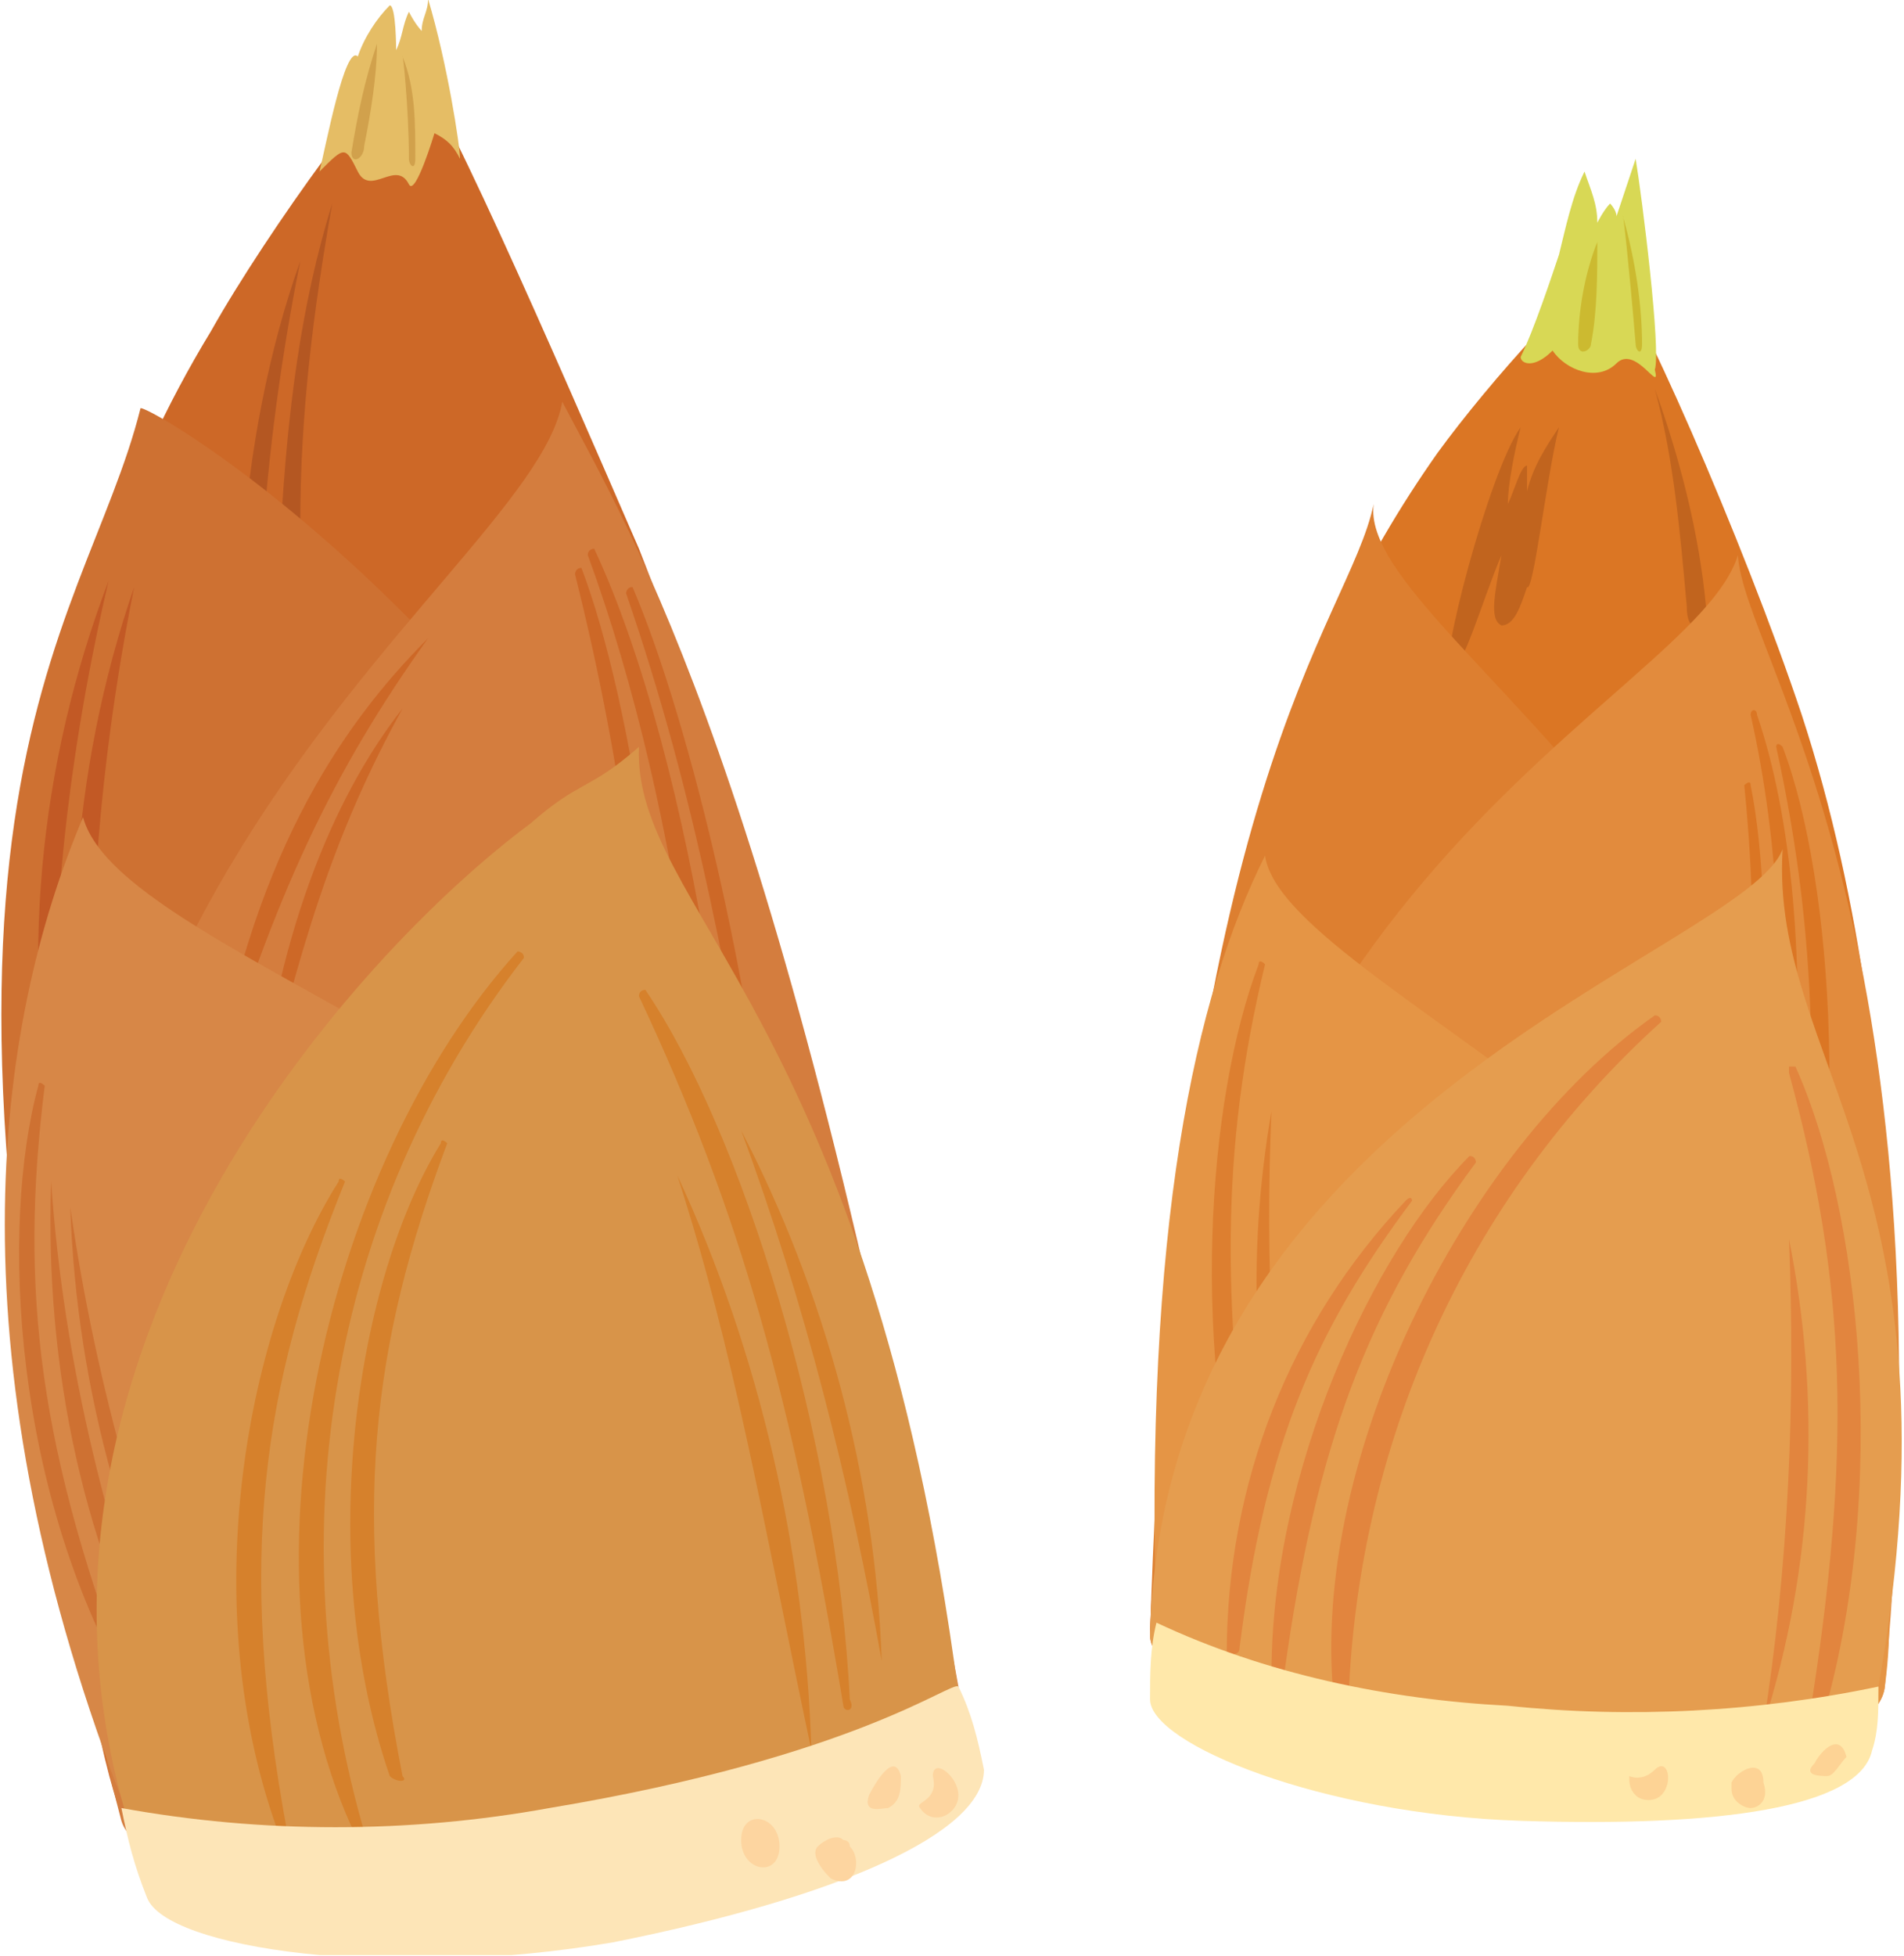
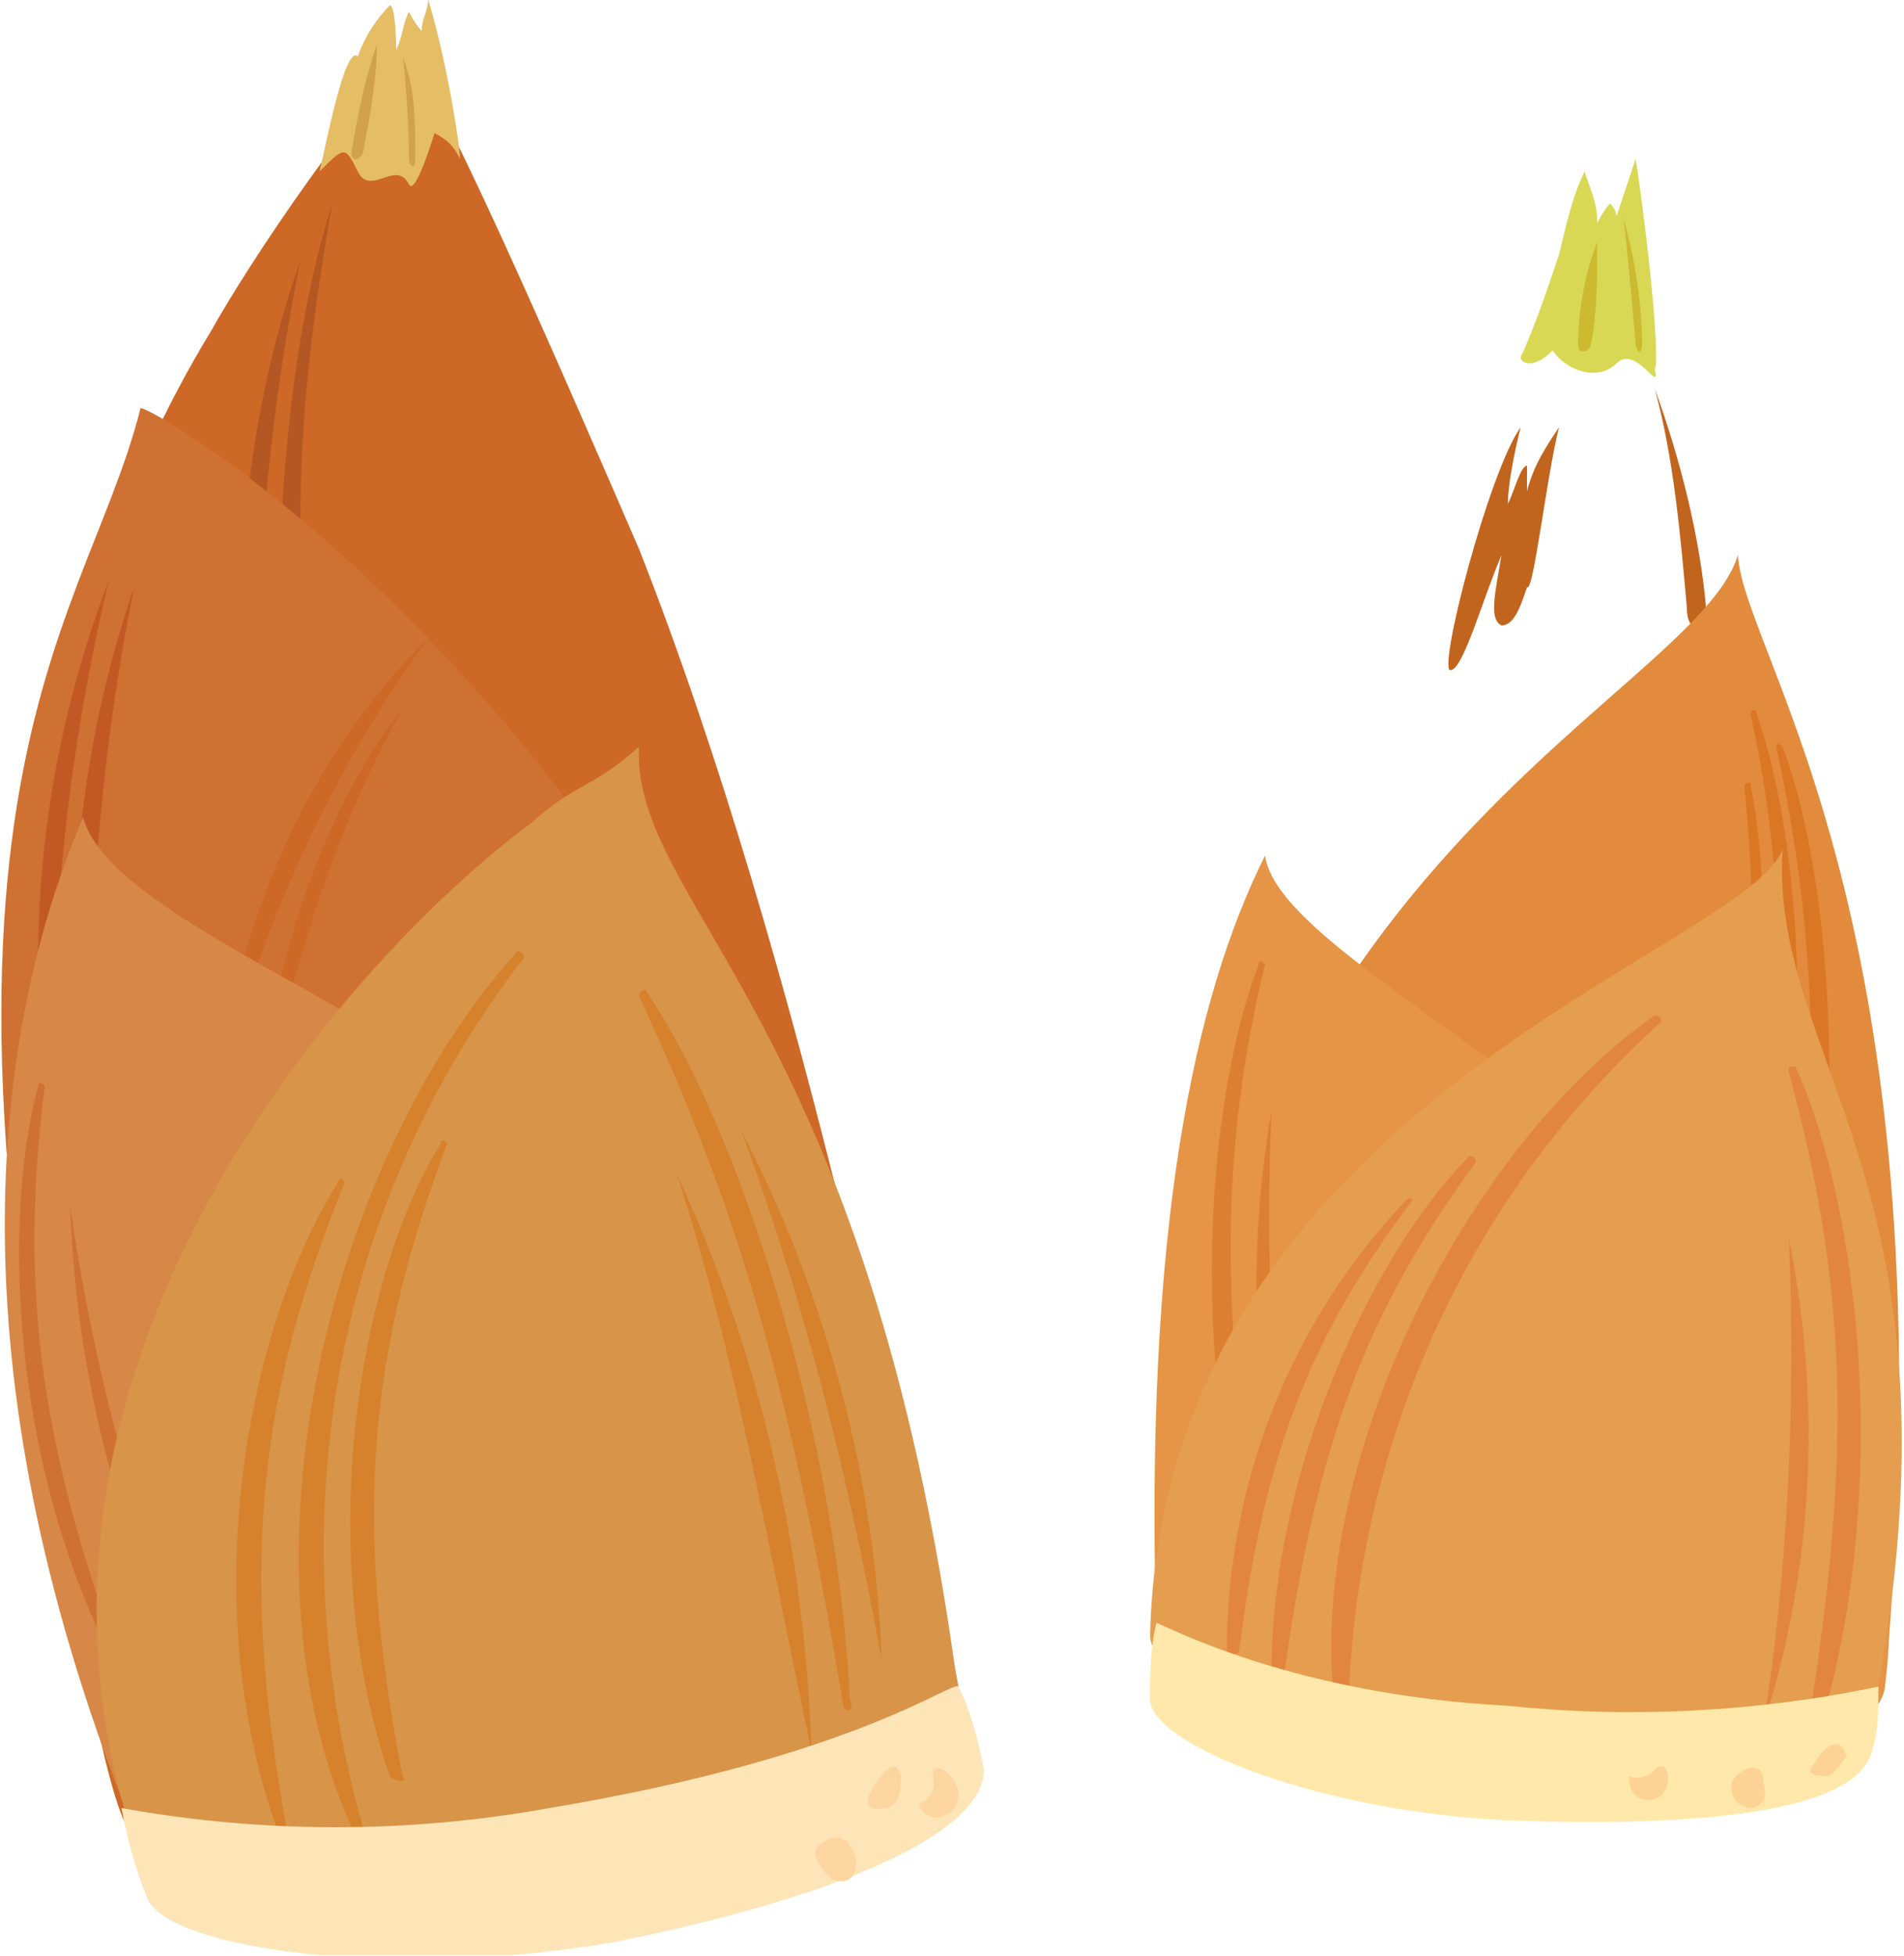
<svg xmlns="http://www.w3.org/2000/svg" xmlns:xlink="http://www.w3.org/1999/xlink" version="1.1" id="Calque_1" x="0px" y="0px" viewBox="0 0 29.8 30.6" style="enable-background:new 0 0 29.8 30.6;" xml:space="preserve">
  <style type="text/css">
	.st0{clip-path:url(#SVGID_00000096753646422204641720000011277933308000381080_);}
	.st1{fill:#DB7624;}
	.st2{fill:#C1641E;}
	.st3{fill:#DD7F30;}
	.st4{fill:#E28B3D;}
	.st5{fill:#E59545;}
	.st6{fill:#E59D4F;}
	.st7{fill:#E2853E;}
	.st8{fill:#FFE8AA;}
	.st9{fill:#D8D855;}
	.st10{fill:#CCBA30;}
	.st11{fill:#FDD395;}
	.st12{fill:#CD6827;}
	.st13{fill:#B45722;}
	.st14{fill:#CE7132;}
	.st15{fill:#C25925;}
	.st16{fill:#D47D3E;}
	.st17{fill:#D78747;}
	.st18{fill:#D89449;}
	.st19{fill:#D6812C;}
	.st20{fill:#FDE5B7;}
	.st21{fill:#E5BD65;}
	.st22{fill:#D1A14C;}
	.st23{fill:#FDD5A0;}
</style>
  <g id="Groupe_1794" transform="translate(639 357.484)">
    <g>
      <defs>
        <rect id="SVGID_1_" x="-639" y="-357.5" width="29.8" height="30.6" />
      </defs>
      <clipPath id="SVGID_00000004507838547885317180000015094213073222090682_">
        <use xlink:href="#SVGID_1_" style="overflow:visible;" />
      </clipPath>
      <g id="Groupe_1793" style="clip-path:url(#SVGID_00000004507838547885317180000015094213073222090682_);">
-         <path id="Tracé_2750" class="st1" d="M-610.8-346.3c-0.9-2.7-2.7-6.8-3-6.9s-1.9,1.7-2.7,2.8c-1.2,1.7-2.1,3.6-2.6,5.6     c-1,4.2-1.7,8.5-1.9,12.8c0,0.8,2.8,2,5.9,2.1c3.1,0.1,5.4-0.4,5.5-1.3C-609.4-333.5-608.9-340.5-610.8-346.3" />
        <path id="Tracé_2751" class="st2" d="M-613.1-351.4c0.3,1.1,0.4,2.3,0.5,3.4c0,0.4,0.2,0.4,0.3,0     C-612.4-349.1-612.7-350.3-613.1-351.4" />
        <path id="Tracé_2752" class="st2" d="M-614.6-350.8c-0.2,0.3-0.4,0.6-0.5,1c0-0.1,0-0.3,0-0.4c-0.1,0-0.2,0.4-0.3,0.6     c0-0.3,0.1-0.8,0.2-1.2c-0.5,0.7-1.3,3.8-1.1,3.8c0.2,0,0.5-1.1,0.8-1.8c-0.1,0.6-0.2,1,0,1.1c0.2,0,0.3-0.3,0.4-0.6     C-615-348.2-614.8-350-614.6-350.8" />
-         <path id="Tracé_2753" class="st3" d="M-617.5-349.6c-0.4,1.9-3.1,4.3-3.5,17.7c0,0.8,2.8,2,5.9,2.1c3.1,0.1,5.4-0.4,5.5-1.3     C-608.4-343.1-617.8-347.4-617.5-349.6" />
        <path id="Tracé_2754" class="st4" d="M-611.8-348.8c-0.7,2.3-8.8,5-9.1,16.9c0,0.8,2.8,2,5.9,2.1c3.1,0.1,5.4-0.4,5.5-1.3     C-608.4-343.1-611.7-347.2-611.8-348.8" />
        <path id="Tracé_2755" class="st1" d="M-612.8-333.2c1.6-4.3,2.1-9.1,1.2-13.1c0-0.1,0.1-0.1,0.1,0c1.1,3.2,0.8,9.3-1.1,13.2     C-612.7-333.1-612.8-333.1-612.8-333.2" />
        <path id="Tracé_2756" class="st1" d="M-612.6-335.7c1-4,1.2-6.5,0.9-9.5c0,0,0.1-0.1,0.1,0     C-611.2-343.2-611.3-339.1-612.6-335.7C-612.5-335.6-612.6-335.6-612.6-335.7" />
        <path id="Tracé_2757" class="st1" d="M-611-335.4c0.5-4.5,0.5-7.2-0.2-10.4c0,0,0-0.1,0.1,0C-610.3-343.7-610-339.2-611-335.4     C-610.9-335.3-611-335.3-611-335.4" />
        <path id="Tracé_2758" class="st5" d="M-619.2-344.1c-1.1,2.2-1.9,5.8-1.7,12.2c0,0.8,2.8,2,5.9,2.1c3.1,0.1,5.4-0.4,5.5-1.3     C-608.5-338.4-618.9-341.9-619.2-344.1" />
        <path id="Tracé_2759" class="st3" d="M-619.3-333.1c-0.6-3.9-0.6-6.4,0.1-9.3c0,0-0.1-0.1-0.1,0c-0.8,2.1-1.1,6.1-0.1,9.4     C-619.4-333-619.3-333-619.3-333.1" />
        <path id="Tracé_2760" class="st3" d="M-618.7-333.1c-0.4-2.3-0.5-4.7-0.4-7c0,0,0-0.1,0,0C-619.5-337.8-619.4-335.4-618.7-333.1     C-618.8-333-618.7-333.1-618.7-333.1" />
        <path id="Tracé_2761" class="st6" d="M-611.1-344.2c-0.6,1.6-9.7,4-9.9,12.3c0,0.8,2.8,2,5.9,2.1c3.1,0.1,5.3-0.4,5.5-1.3     C-608.2-339-611.3-340.9-611.1-344.2" />
        <path id="Tracé_2762" class="st7" d="M-617.9-330.7c0.1-4.1,1.8-8,4.9-10.8c0,0,0-0.1-0.1-0.1c-3,2.1-5.5,7.1-5,10.9     C-618.1-330.7-617.9-330.6-617.9-330.7" />
        <path id="Tracé_2763" class="st7" d="M-618.9-331.3c0.5-3.6,1.3-5.7,3-8c0,0,0-0.1-0.1-0.1c-1.5,1.5-3.1,4.9-3.1,8.1     C-619-331.2-618.9-331.2-618.9-331.3" />
        <path id="Tracé_2764" class="st7" d="M-619.6-331.7c0.4-3.2,1.2-5,2.7-7c0,0,0-0.1-0.1,0c-1.8,1.9-2.8,4.4-2.8,7.1     C-619.7-331.6-619.6-331.6-619.6-331.7" />
        <path id="Tracé_2765" class="st7" d="M-610.7-330.5c0.7-4.3,0.6-6.9-0.3-10.2c0,0,0,0,0-0.1c0,0,0,0,0.1,0     c1,2.2,1.5,6.6,0.4,10.3C-610.6-330.4-610.7-330.4-610.7-330.5" />
        <path id="Tracé_2766" class="st7" d="M-611.4-330.5c0.4-2.5,0.5-5.1,0.4-7.6c0,0,0-0.1,0,0C-610.5-335.6-610.6-333-611.4-330.5     C-611.3-330.4-611.4-330.4-611.4-330.5" />
        <path id="Tracé_2767" class="st8" d="M-609.6-331.1c-1.9,0.4-3.9,0.5-5.8,0.3c-1.9-0.1-3.8-0.5-5.5-1.3     c-0.1,0.4-0.1,0.8-0.1,1.2c0,0.7,2.7,1.8,5.8,1.9c3.1,0.1,5.3-0.2,5.5-1.1C-609.6-330.4-609.6-330.7-609.6-331.1" />
        <path id="Tracé_2768" class="st9" d="M-613.4-355c-0.1,0.3-0.2,0.6-0.3,0.9c0-0.1-0.1-0.2-0.1-0.2c-0.1,0.1-0.2,0.3-0.2,0.3     c0-0.3-0.1-0.5-0.2-0.8c-0.2,0.4-0.3,0.9-0.4,1.3c-0.1,0.3-0.4,1.2-0.6,1.6c0,0.1,0.2,0.2,0.5-0.1c0.2,0.3,0.7,0.5,1,0.2     c0.3-0.3,0.7,0.5,0.6,0.1C-613-352-613.3-354.4-613.4-355" />
        <path id="Tracé_2769" class="st10" d="M-613.6-354.1c0-0.1,0.1,0.8,0.2,2c0,0.1,0.1,0.2,0.1,0     C-613.3-352.7-613.4-353.4-613.6-354.1" />
        <path id="Tracé_2770" class="st10" d="M-614-353.7c0,0.5,0,1.1-0.1,1.6c0,0.1-0.2,0.2-0.2,0C-614.3-352.6-614.2-353.2-614-353.7     " />
        <path id="Tracé_2771" class="st11" d="M-610.4-329.7c-0.1,0-0.4,0-0.2-0.2c0.1-0.2,0.4-0.5,0.5-0.1     C-610.2-329.9-610.3-329.7-610.4-329.7" />
        <path id="Tracé_2772" class="st11" d="M-611.6-329.2c-0.1,0-0.3-0.1-0.3-0.3c0,0,0-0.1,0-0.1c0.1-0.2,0.5-0.4,0.5,0     C-611.3-329.3-611.5-329.2-611.6-329.2" />
        <path id="Tracé_2773" class="st11" d="M-613.1-329.8c0.2-0.2,0.3,0.2,0.1,0.4c-0.1,0.1-0.3,0.1-0.4,0c-0.1-0.1-0.1-0.2-0.1-0.3     C-613.5-329.7-613.3-329.6-613.1-329.8" />
        <path id="Tracé_2774" class="st12" d="M-629-348.9c-1.3-3-3.3-7.6-3.6-7.6c-0.3,0-2.2,2.6-3.1,4.2c-1.4,2.3-2.2,4.8-2.5,7.5     c-0.9,5.8,0.5,14.2,1.1,15.7c0.3,1,3.9,1.5,7.4,0.9c3.5-0.7,5.9-1.9,5.6-2.9C-624.8-333.9-626.4-342.3-629-348.9" />
        <path id="Tracé_2775" class="st13" d="M-633.8-354.3c-0.3,1.7-0.5,3.3-0.5,5c0,0.7-0.3,0.5-0.3,0     C-634.5-351-634.3-352.7-633.8-354.3" />
        <path id="Tracé_2776" class="st13" d="M-634.3-353.4c-0.3,1.5-0.5,3-0.6,4.5c0,0.6-0.2,0.4-0.3,0     C-635.1-350.4-634.8-352-634.3-353.4" />
        <path id="Tracé_2777" class="st14" d="M-636.8-351.1c-0.9,3.6-4.3,6.3-0.2,22.1c0.3,1,3.9,1.5,7.4,0.9c3.5-0.7,5.9-1.9,5.6-2.9     C-626.8-345.4-636.5-351.1-636.8-351.1" />
        <path id="Tracé_2778" class="st15" d="M-638.1-339.3c-0.2-3.1,0.1-6.1,0.8-9.1c0,0,0-0.1,0,0     C-638.4-345.5-638.7-342.4-638.1-339.3C-638.1-339.2-638.1-339.3-638.1-339.3" />
        <path id="Tracé_2779" class="st15" d="M-637.5-339.2c-0.2-3.1,0-6.1,0.6-9.1c0,0,0-0.1,0,0     C-637.9-345.4-638.1-342.2-637.5-339.2C-637.6-339.1-637.5-339.1-637.5-339.2" />
-         <path id="Tracé_2780" class="st16" d="M-630.2-351.2c-0.5,2.9-10.6,8.3-6.9,22.2c0.3,1,3.9,1.5,7.4,0.9c3.5-0.7,5.9-1.9,5.6-2.9     C-626.8-345.4-629.1-349.1-630.2-351.2" />
        <path id="Tracé_2781" class="st12" d="M-627.7-334.6c0-4.9-0.6-10.1-2.1-14.2c0-0.1,0.1-0.1,0.1-0.1c1.5,3.2,2.6,9.8,2.2,14.3     C-627.5-334.5-627.5-334.5-627.7-334.6C-627.6-334.5-627.6-334.5-627.7-334.6C-627.7-334.6-627.7-334.6-627.7-334.6" />
        <path id="Tracé_2782" class="st12" d="M-628.6-338.1c-0.3-4.5-0.6-7.2-1.4-10.4c0,0,0-0.1,0.1-0.1     C-629.1-346.5-628.4-342-628.6-338.1C-628.5-338-628.6-338-628.6-338.1" />
        <path id="Tracé_2783" class="st12" d="M-635.7-340.2c1-3.3,1.9-5.2,3.4-7.3c0,0,0-0.1,0,0C-633.7-346.1-635.1-344-635.7-340.2     C-635.8-340.1-635.7-340.1-635.7-340.2" />
        <path id="Tracé_2784" class="st12" d="M-635-339.8c0.7-2.9,1.2-4.6,2.3-6.6c0,0,0-0.1,0,0C-633.8-345-634.7-342.8-635-339.8     C-635.1-339.7-635-339.7-635-339.8" />
-         <path id="Tracé_2785" class="st12" d="M-626.8-337.6c-0.8-4.6-1.3-7.4-2.4-10.6c0,0,0-0.1,0.1-0.1     C-628.2-346.2-627.1-341.7-626.8-337.6C-626.7-337.5-626.8-337.5-626.8-337.6" />
+         <path id="Tracé_2785" class="st12" d="M-626.8-337.6c-0.8-4.6-1.3-7.4-2.4-10.6C-628.2-346.2-627.1-341.7-626.8-337.6C-626.7-337.5-626.8-337.5-626.8-337.6" />
        <path id="Tracé_2786" class="st17" d="M-637.7-344.7c-1.4,3.3-2.1,8.5,0.7,15.6c0.3,1,3.9,1.5,7.4,0.9s5.8-1.9,5.6-2.9     C-625.5-339.9-637-342.1-637.7-344.7" />
        <path id="Tracé_2787" class="st14" d="M-636.9-330.9c-1.5-3.9-1.8-6.4-1.4-9.6c0,0-0.1-0.1-0.1,0     C-639-338.3-638.8-334.1-636.9-330.9C-637-330.8-636.9-330.9-636.9-330.9" />
-         <path id="Tracé_2788" class="st14" d="M-636.3-330.7c-1-2.7-1.7-5.4-1.9-8.3c0,0,0-0.1,0,0     C-638.3-336.1-637.7-333.2-636.3-330.7C-636.3-330.6-636.3-330.7-636.3-330.7" />
        <path id="Tracé_2789" class="st14" d="M-635.6-330.4c-1.1-2.6-1.9-5.4-2.3-8.2c0,0,0-0.1,0,0     C-637.8-335.7-637-332.9-635.6-330.4C-635.6-330.3-635.5-330.4-635.6-330.4" />
        <path id="Tracé_2790" class="st18" d="M-629-345.8c-0.8,0.7-0.9,0.5-1.7,1.2c-2.7,2-8.5,8.3-6.3,15.6c0.3,1,3.9,1.5,7.4,0.9     c3.5-0.7,5.8-1.9,5.6-2.9C-625.4-341.6-629.1-343.3-629-345.8" />
        <path id="Tracé_2791" class="st19" d="M-633.2-328.5c-1.5-4.8-0.7-10,2.4-14c0-0.1-0.1-0.1-0.1-0.1c-3,3.3-4.6,9.9-2.4,14.1     C-633.4-328.4-633.2-328.4-633.2-328.5" />
        <path id="Tracé_2792" class="st19" d="M-634.5-328.8c-0.8-4.3-0.4-7,0.9-10.2c0,0-0.1-0.1-0.1,0c-1.4,2.2-2.3,6.6-0.9,10.3     C-634.7-328.7-634.5-328.8-634.5-328.8" />
        <path id="Tracé_2793" class="st19" d="M-632.7-329.7c-0.8-4.1-0.5-6.7,0.7-9.9c0,0-0.1-0.1-0.1,0c-1.3,2.1-2,6.4-0.8,9.9     C-632.8-329.6-632.6-329.6-632.7-329.7" />
        <path id="Tracé_2794" class="st19" d="M-625.8-330.8c-0.8-4.8-1.6-7.7-3.2-11.1c0-0.1,0.1-0.1,0.1-0.1c1.5,2.2,3,7,3.2,11.1     C-625.6-330.7-625.8-330.7-625.8-330.8" />
        <path id="Tracé_2795" class="st19" d="M-626.3-330.1c-0.8-3.8-1.2-6.2-2.1-9c0,0,0-0.1,0,0     C-627.1-336.3-626.4-333.2-626.3-330.1C-626.2-330.1-626.3-330.1-626.3-330.1" />
        <path id="Tracé_2796" class="st19" d="M-625.2-331.5c-0.5-2.8-1.2-5.6-2.2-8.3c0,0,0-0.1,0,0     C-626.1-337.3-625.3-334.4-625.2-331.5C-625.1-331.4-625.2-331.5-625.2-331.5" />
        <path id="Tracé_2797" class="st20" d="M-624-331.1c-0.1-0.1-1.6,1.1-6.4,1.9c-2.2,0.4-4.5,0.4-6.7,0c0.1,0.5,0.2,0.9,0.4,1.4     c0.3,0.8,3.8,1.3,7.3,0.7c3.5-0.7,5.8-1.7,5.8-2.7C-623.7-330.3-623.8-330.7-624-331.1" />
        <path id="Tracé_2798" class="st21" d="M-632.3-357.5c0,0.2-0.1,0.3-0.1,0.5c0,0-0.1-0.1-0.2-0.3c-0.1,0.2-0.1,0.4-0.2,0.6     c0,0,0-0.7-0.1-0.7c-0.2,0.2-0.4,0.5-0.5,0.8c-0.2-0.2-0.5,1.4-0.6,1.8c0.4-0.4,0.4-0.4,0.6,0c0.2,0.4,0.6-0.2,0.8,0.2     c0.1,0.2,0.4-0.8,0.4-0.8c0.2,0.1,0.3,0.2,0.4,0.4C-631.8-355.2-632-356.5-632.3-357.5" />
        <path id="Tracé_2799" class="st22" d="M-632.7-356.6c0-0.1,0.1,0.8,0.1,1.6c0,0.1,0.1,0.2,0.1,0     C-632.5-355.6-632.5-356.1-632.7-356.6" />
        <path id="Tracé_2800" class="st22" d="M-633.1-356.8c0,0.5-0.1,1.1-0.2,1.6c0,0.2-0.2,0.3-0.2,0.1     C-633.4-355.7-633.3-356.2-633.1-356.8" />
        <path id="Tracé_2801" class="st23" d="M-625.1-329.2c-0.1,0-0.4,0.1-0.3-0.2c0.1-0.2,0.4-0.7,0.5-0.3     C-624.9-329.5-624.9-329.3-625.1-329.2" />
        <path id="Tracé_2802" class="st23" d="M-626.2-328.6c0.1-0.1,0.3-0.2,0.4-0.1c0,0,0.1,0,0.1,0.1c0.2,0.2,0.1,0.7-0.3,0.5     C-626.2-328.3-626.3-328.5-626.2-328.6" />
-         <path id="Tracé_2803" class="st23" d="M-627.4-328.7c0-0.5,0.6-0.4,0.6,0.1C-626.8-328.1-627.4-328.2-627.4-328.7" />
        <path id="Tracé_2804" class="st23" d="M-624.4-329.7c0-0.3,0.4,0,0.4,0.3c0,0.3-0.4,0.5-0.6,0.2     C-624.7-329.3-624.3-329.3-624.4-329.7" />
      </g>
    </g>
  </g>
</svg>